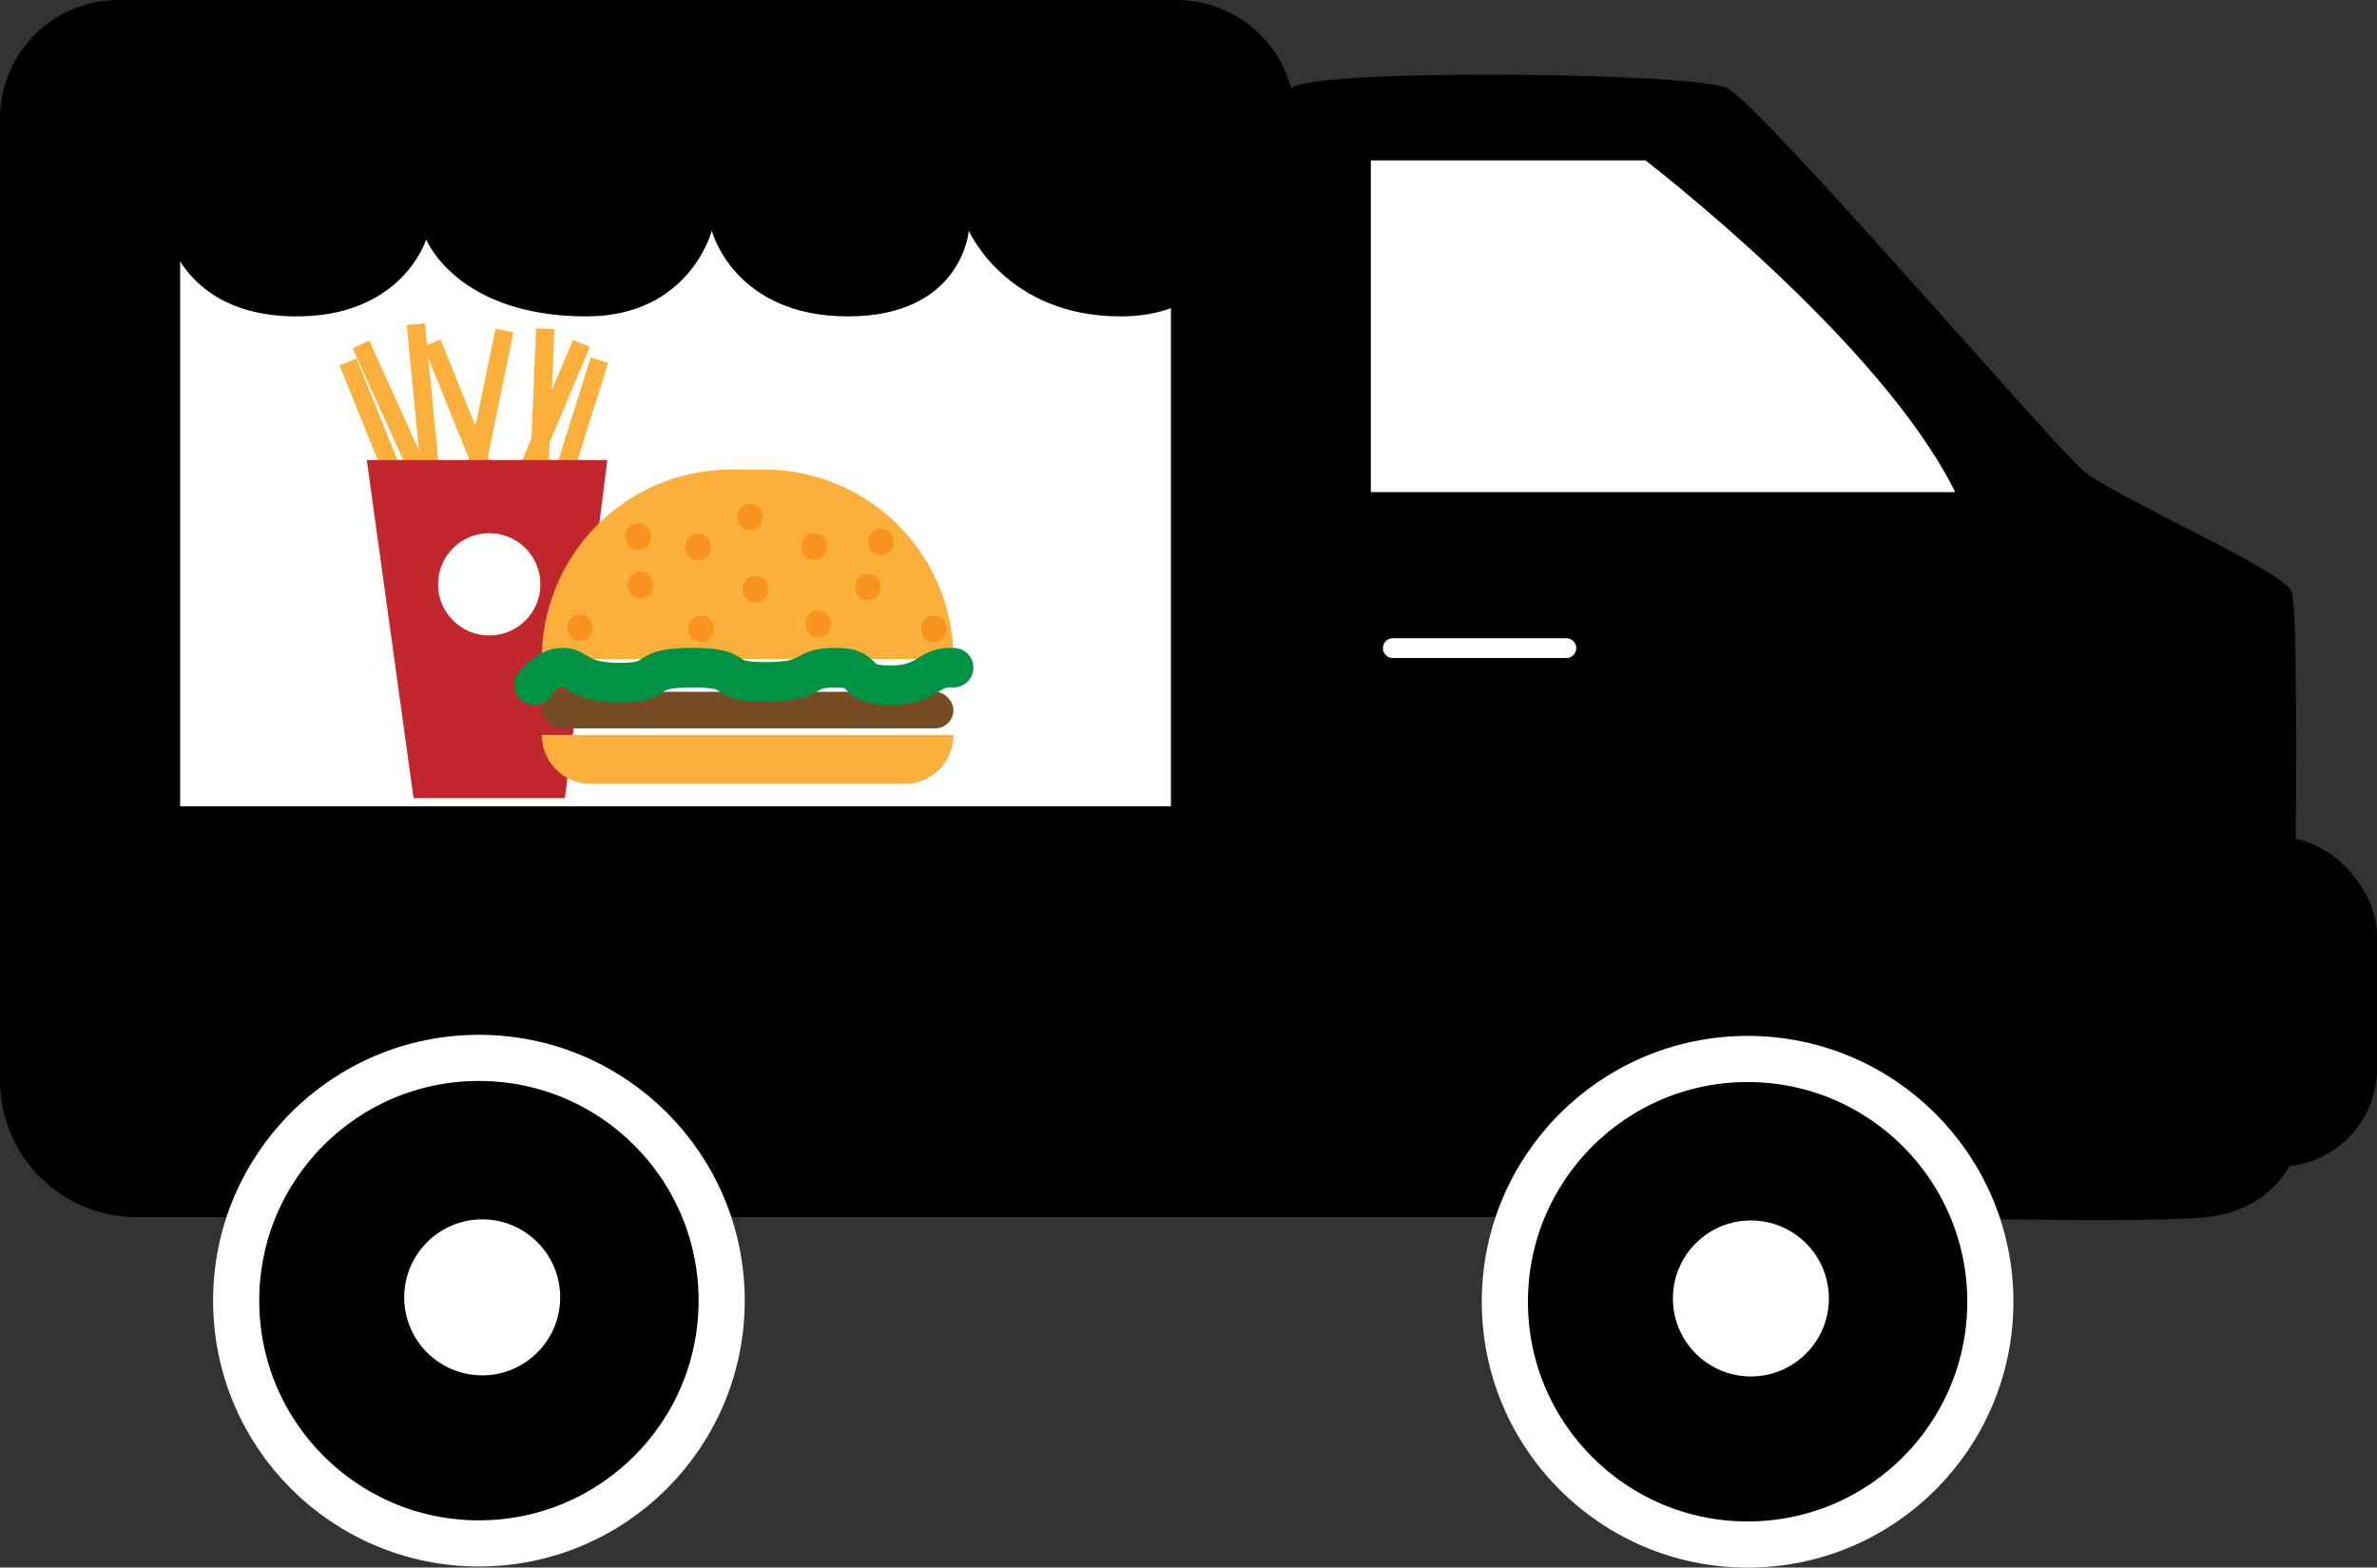
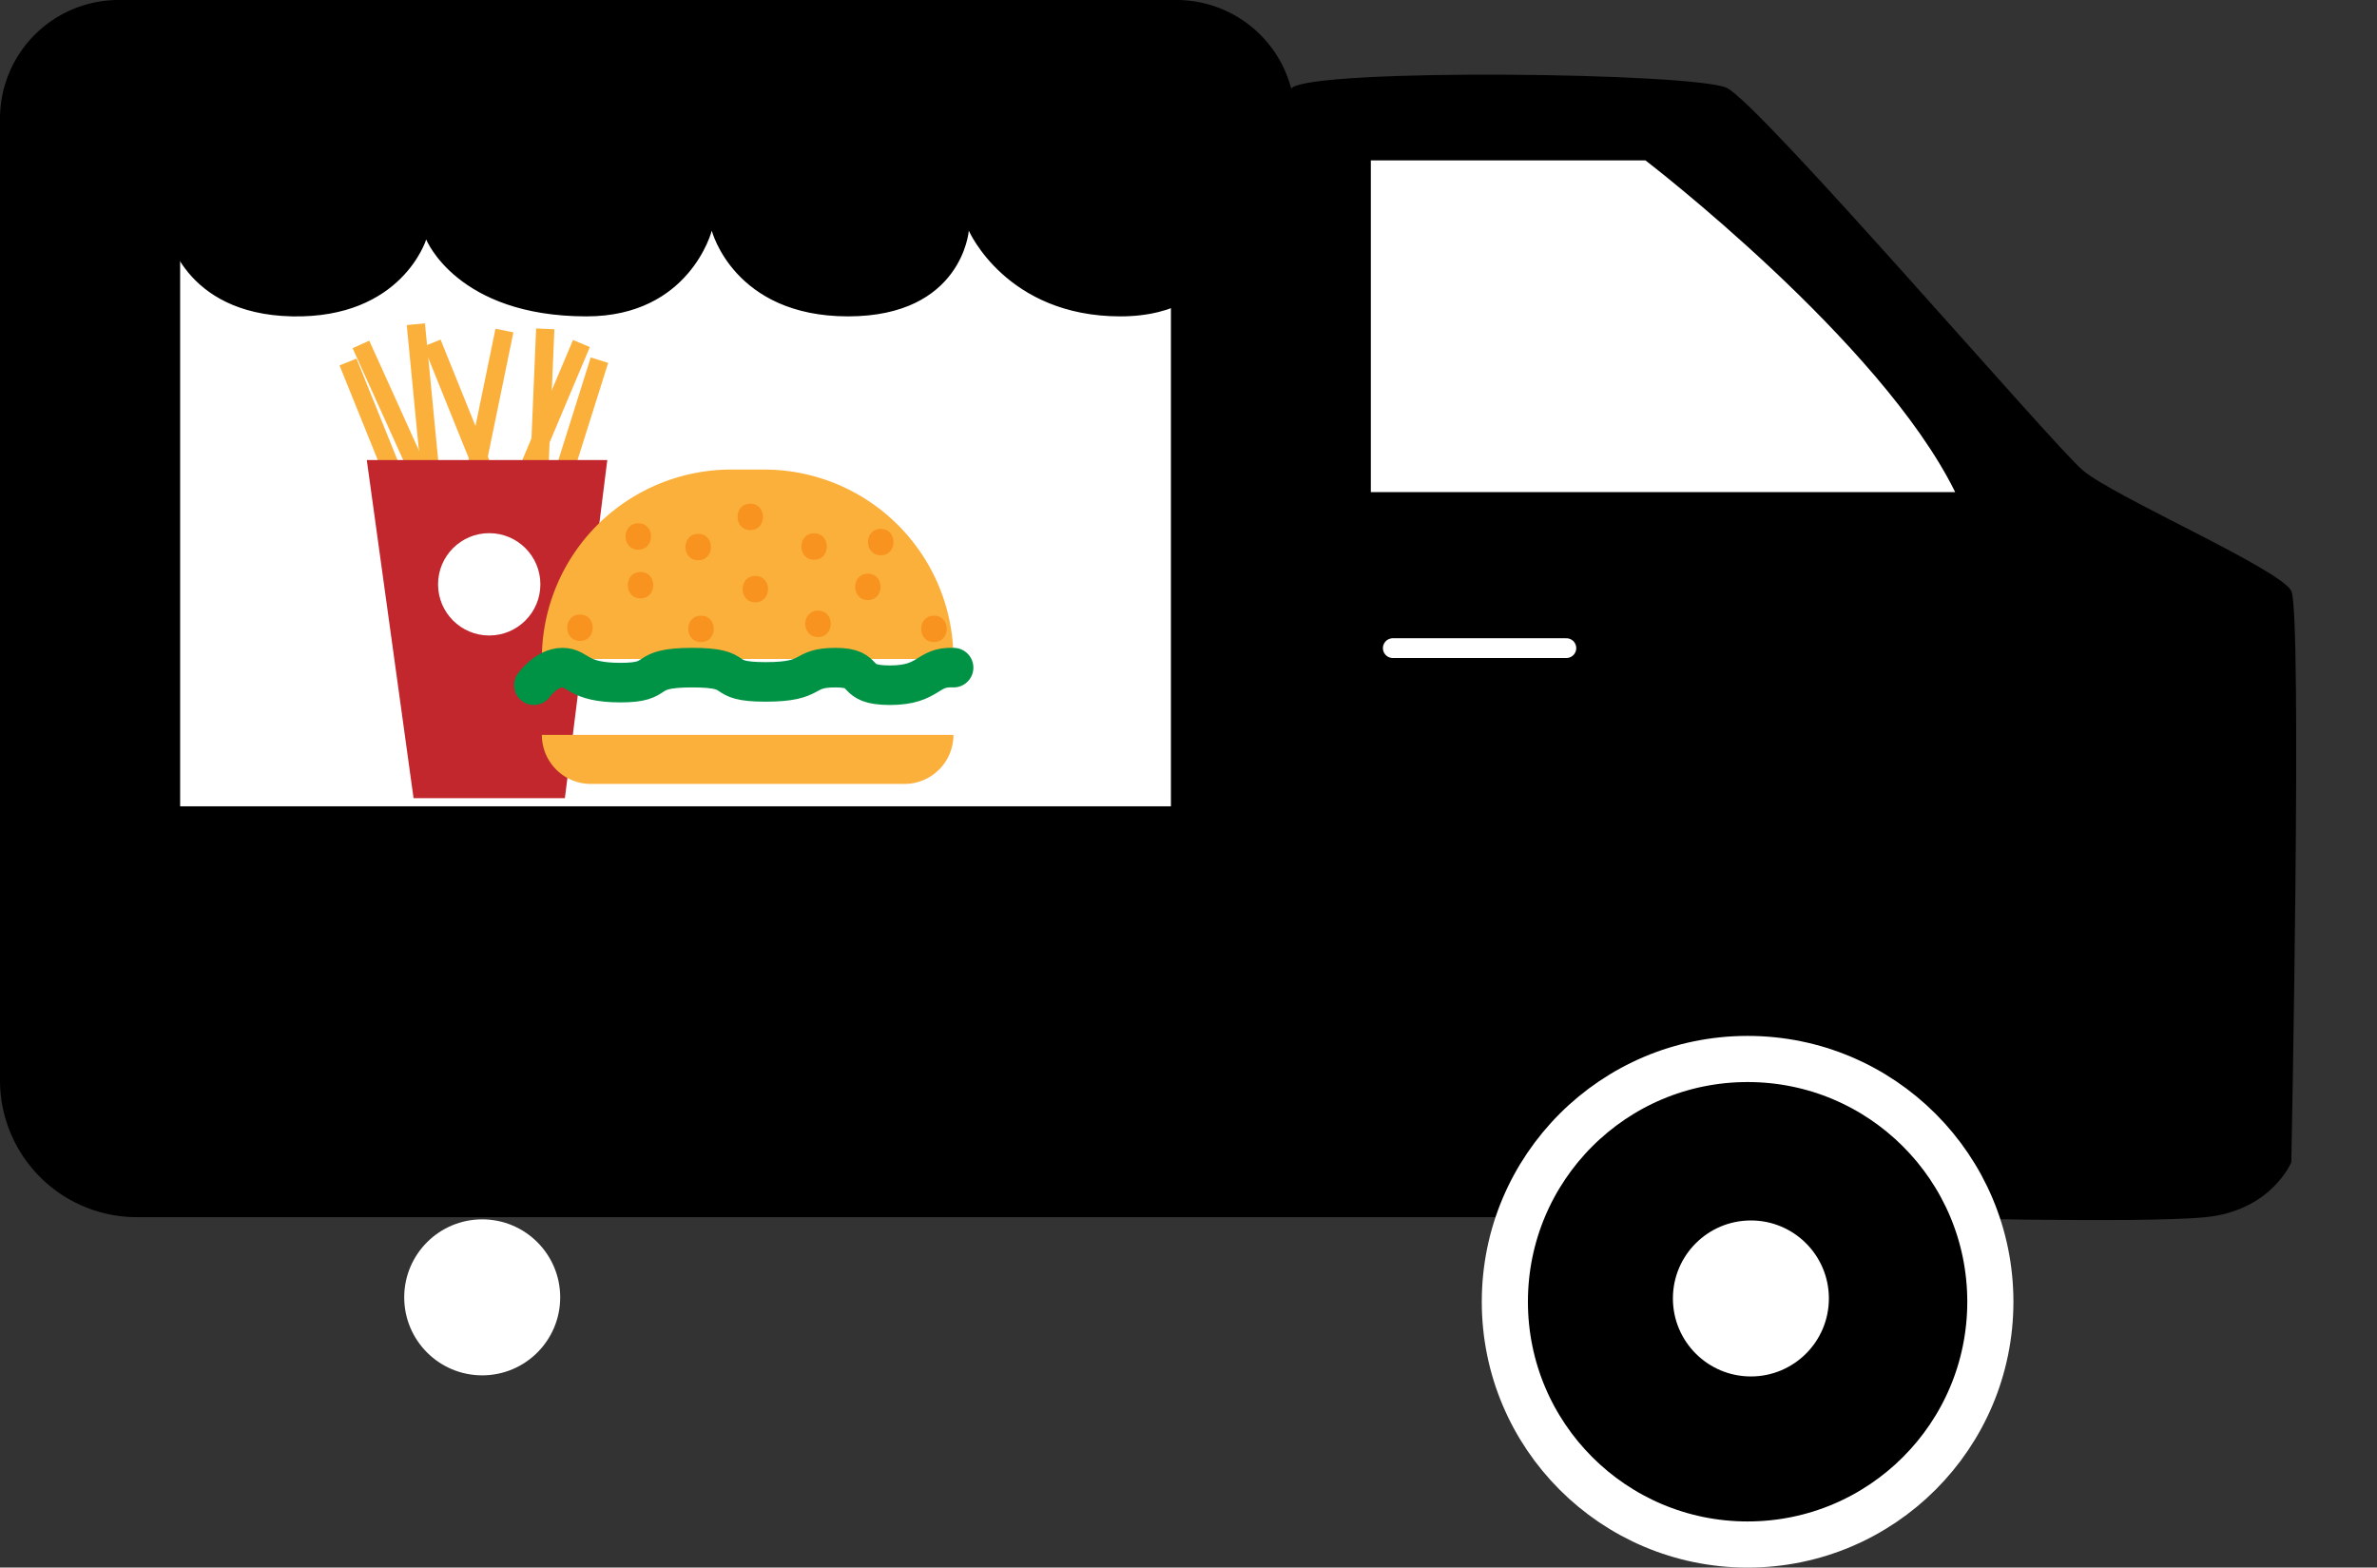
<svg xmlns="http://www.w3.org/2000/svg" id="Слой_1" data-name="Слой 1" viewBox="0 0 1082 713.5">
  <rect x="0" y="0" width="1082" height="713.5" fill="#333333" stroke="none" />
  <defs>
    <style>.cls-1{fill:#fff;}.cls-2,.cls-7{fill:none;stroke-linecap:round;}.cls-2,.cls-3{stroke:#fff;}.cls-2,.cls-3,.cls-7{stroke-miterlimit:10;}.cls-2{stroke-width:9px;}.cls-3{stroke-width:21px;}.cls-4{fill:#fbb03b;}.cls-5{fill:#c1272d;}.cls-6{fill:#754c24;}.cls-7{stroke:#009245;stroke-width:18px;}.cls-8{fill:#f7931e;}</style>
  </defs>
  <path d="M0,428H864a0,0,0,0,1,0,0V554a0,0,0,0,1,0,0H62.3A62.3,62.3,0,0,1,0,491.7V428A0,0,0,0,1,0,428Z" />
  <path d="M877.43,655S866,276,877,267s183-7,198,0,148,162,162,174,90,45,95,55,0,260,0,260-9,22-39,25-140,0-140,0Z" transform="translate(-289 -227)" />
  <path class="cls-1" d="M913,441V300h125s107,82,141,151H913Z" transform="translate(-289 -227)" />
  <line class="cls-2" x1="634" y1="295" x2="713" y2="295" />
-   <rect x="942" y="381" width="140" height="150" rx="44.63" />
  <circle class="cls-3" cx="795.5" cy="592.5" r="110.5" />
  <circle class="cls-1" cx="797" cy="591" r="35.5" />
-   <circle class="cls-3" cx="218" cy="592" r="110.5" />
  <circle class="cls-1" cx="219.5" cy="590.5" r="35.5" />
  <path d="M54,0H535.51a54,54,0,0,1,54,54V429.5a0,0,0,0,1,0,0H0a0,0,0,0,1,0,0V54A54,54,0,0,1,54,0Z" />
  <rect class="cls-1" x="82" y="92" width="451" height="275" />
  <path d="M365,332s7,38,57,39,61-35,61-35,14,35,73,35c47,0,57-39,57-39s10,39,62,39,55-39,55-39,17,39,69,39,56-46,56-46l-9-25-491-6Z" transform="translate(-289 -227)" />
  <rect class="cls-4" x="546.3" y="389.13" width="8.32" height="76.17" transform="translate(-135.2 -372.65) rotate(17.49)" />
  <rect class="cls-4" x="531.39" y="376.69" width="8.32" height="76.17" transform="translate(-270.97 -249.29) rotate(2.42)" />
  <rect class="cls-4" x="464.84" y="380.35" width="8.32" height="76.17" transform="translate(-419.78 3.52) rotate(-24.34)" />
  <rect class="cls-4" x="477.82" y="374.36" width="8.32" height="76.17" transform="translate(-326.52 -178.61) rotate(-5.53)" />
  <rect class="cls-4" x="534.72" y="380.35" width="8.32" height="76.17" transform="translate(-83.94 -403.58) rotate(22.88)" />
  <rect class="cls-4" x="457.52" y="389" width="8.32" height="76.17" transform="translate(-415.37 -22.96) rotate(-22)" />
  <rect class="cls-4" x="495.79" y="380.35" width="8.32" height="76.17" transform="translate(-409.34 -9.25) rotate(-22)" />
  <rect class="cls-4" x="506.77" y="376.69" width="8.32" height="76.17" transform="translate(-194.97 -321.43) rotate(11.62)" />
  <polygon class="cls-5" points="257.13 363.3 188.25 363.3 166.96 209.39 276.44 209.39 257.13 363.3" />
  <path class="cls-4" d="M723,526.92H535.65a86.2,86.2,0,0,1,86.21-86.2H636.8a86.2,86.2,0,0,1,86.2,86.2Z" transform="translate(-289 -227)" />
  <path class="cls-4" d="M246.65,334.51H434a0,0,0,0,1,0,0v0a22.3,22.3,0,0,1-22.3,22.3H268.95a22.3,22.3,0,0,1-22.3-22.3v0a0,0,0,0,1,0,0Z" />
-   <rect class="cls-6" x="246.65" y="314.88" width="187.35" height="16.64" rx="8.32" />
  <path class="cls-7" d="M532,538.88s5.66-8,13-8,6.49,6.82,26.45,6.82,8.32-6.82,32.62-6.82,10.48,6.49,33.44,6.49,15.81-6.49,31.78-6.49,6.49,8,24.79,8,16.64-8.65,29-8" transform="translate(-289 -227)" />
  <path class="cls-8" d="M553,518.72c7.72,0,7.74-12,0-12s-7.73,12,0,12Z" transform="translate(-289 -227)" />
  <path class="cls-8" d="M580.57,499.35c7.72,0,7.73-12,0-12s-7.74,12,0,12Z" transform="translate(-289 -227)" />
  <path class="cls-8" d="M608.1,519.23c7.72,0,7.73-12,0-12s-7.74,12,0,12Z" transform="translate(-289 -227)" />
  <path class="cls-8" d="M632.82,501.14c7.72,0,7.73-12,0-12s-7.73,12,0,12Z" transform="translate(-289 -227)" />
  <path class="cls-8" d="M661.37,516.94c7.72,0,7.73-12,0-12s-7.74,12,0,12Z" transform="translate(-289 -227)" />
  <path class="cls-8" d="M684.05,500.12c7.72,0,7.74-12,0-12s-7.73,12,0,12Z" transform="translate(-289 -227)" />
  <path class="cls-8" d="M714.13,519.23c7.72,0,7.73-12,0-12s-7.74,12,0,12Z" transform="translate(-289 -227)" />
  <path class="cls-8" d="M659.58,481.76c7.72,0,7.74-12,0-12s-7.73,12,0,12Z" transform="translate(-289 -227)" />
  <path class="cls-8" d="M606.82,482c7.72,0,7.74-12,0-12s-7.73,12,0,12Z" transform="translate(-289 -227)" />
  <path class="cls-8" d="M630.53,468.26c7.72,0,7.73-12,0-12s-7.74,12,0,12Z" transform="translate(-289 -227)" />
  <path class="cls-8" d="M579.55,477.18c7.72,0,7.73-12,0-12s-7.74,12,0,12Z" transform="translate(-289 -227)" />
  <path class="cls-8" d="M689.91,479.73c7.73,0,7.74-12,0-12s-7.73,12,0,12Z" transform="translate(-289 -227)" />
  <circle class="cls-1" cx="222.69" cy="265.96" r="23.29" />
</svg>